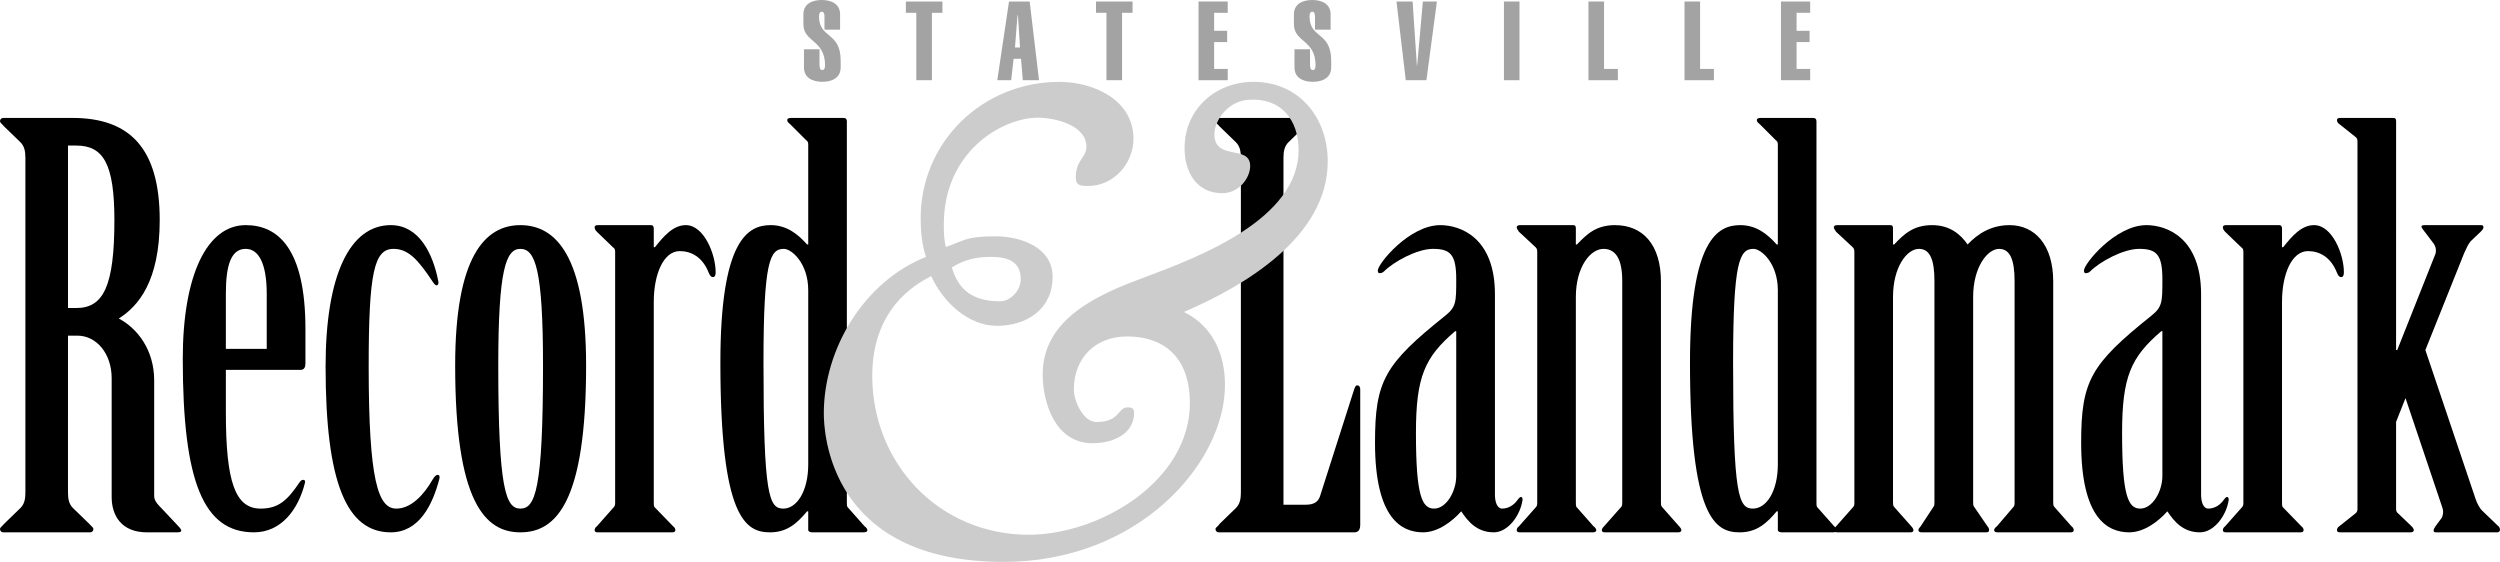
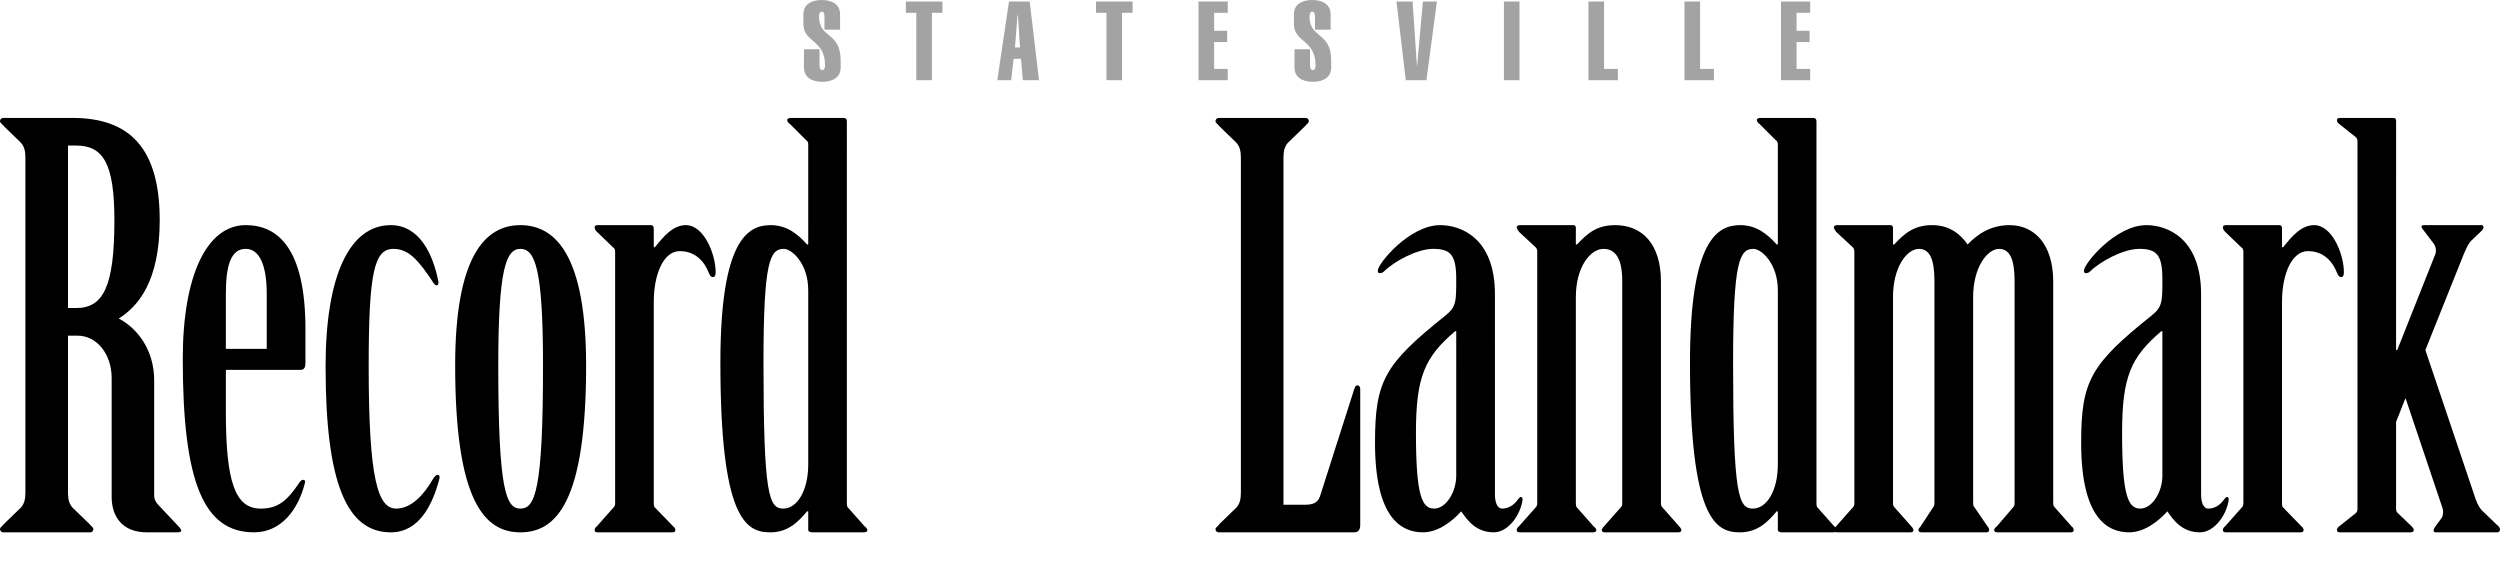
<svg xmlns="http://www.w3.org/2000/svg" xmlns:ns1="http://sodipodi.sourceforge.net/DTD/sodipodi-0.dtd" xmlns:ns2="http://www.inkscape.org/namespaces/inkscape" width="300pt" height="67.423pt" viewBox="0 0 300 67.423" version="1.2" id="svg9943" ns1:docname="Statesville Record &amp; Landmark, NC_SRL (2003-03-20) [Archived 2004].svg" ns2:version="1.0 (4035a4fb49, 2020-05-01)">
  <ns1:namedview ns2:document-rotation="0" pagecolor="#ffffff" bordercolor="#666666" borderopacity="1" objecttolerance="10" gridtolerance="10" guidetolerance="10" ns2:pageopacity="0" ns2:pageshadow="2" ns2:window-width="1600" ns2:window-height="837" id="namedview9945" showgrid="false" fit-margin-top="0" fit-margin-left="0" fit-margin-right="0" fit-margin-bottom="0" ns2:zoom="0.62212323" ns2:cx="552.20104" ns2:cy="334.6611" ns2:window-x="-8" ns2:window-y="-8" ns2:window-maximized="1" ns2:current-layer="svg9943" />
  <defs id="defs1716" />
  <path style="fill:#000000;fill-opacity:1;stroke:none;stroke-width:0.553" d="m 8.159,40.277 h 1.122 c 2.322,0 4.118,2.184 4.118,5.102 v 14.254 c 0,2.262 1.191,4.248 4.239,4.248 h 3.445 c 0.337,0 0.665,0 0.665,-0.199 0,-0.199 -0.268,-0.466 -0.527,-0.734 l -2.124,-2.253 c -0.328,-0.328 -0.596,-0.725 -0.596,-1.191 v -13.857 c 0,-3.643 -1.994,-6.233 -4.248,-7.425 2.322,-1.459 4.912,-4.446 4.912,-11.802 0,-8.625 -3.583,-12.268 -10.481,-12.268 H 0.397 C 0.138,14.152 0,14.35 0,14.549 c 0,0.199 0.337,0.397 0.466,0.596 l 1.986,1.925 c 0.466,0.466 0.596,1.062 0.596,1.856 v 40.18 c 0,0.794 -0.13,1.39 -0.596,1.856 l -1.986,1.925 C 0.337,63.087 0,63.285 0,63.484 c 0,0.199 0.138,0.397 0.397,0.397 h 10.412 c 0.268,0 0.397,-0.199 0.397,-0.397 0,-0.199 -0.328,-0.397 -0.466,-0.596 l -1.986,-1.925 c -0.466,-0.466 -0.596,-1.062 -0.596,-1.856 z m 0,-22.81 h 0.993 c 3.246,0 4.576,2.184 4.576,8.953 0,7.951 -1.33,10.542 -4.576,10.542 H 8.159 Z m 0,0" id="path14087" />
  <path style="fill:#000000;fill-opacity:1;stroke:none;stroke-width:0.553" d="m 27.103,44.386 h 8.953 c 0.458,0 0.596,-0.328 0.596,-0.794 v -4.11 c 0,-9.687 -3.315,-12.467 -7.166,-12.467 -4.636,0 -7.554,5.966 -7.554,16.041 0,14.858 2.521,20.824 8.547,20.824 3.255,0 5.31,-2.72 6.104,-5.905 0.069,-0.259 0,-0.397 -0.199,-0.397 -0.199,0 -0.328,0.138 -0.466,0.337 -1.39,2.055 -2.452,3.117 -4.636,3.117 -3.056,0 -4.179,-3.186 -4.179,-11.543 z m 0,-2.521 v -6.631 c 0,-3.514 0.665,-5.37 2.383,-5.37 1.597,0 2.521,1.856 2.521,5.37 v 6.631 z m 0,0" id="path14107" />
  <path style="fill:#000000;fill-opacity:1;stroke:none;stroke-width:0.553" d="m 39.071,43.989 c 0,13.926 2.521,19.892 7.822,19.892 3.445,0 5.042,-3.384 5.836,-6.432 0.06,-0.268 0,-0.466 -0.199,-0.466 -0.199,0 -0.397,0.199 -0.596,0.535 -1.062,1.856 -2.59,3.514 -4.377,3.514 -2.193,0 -3.315,-3.384 -3.315,-17.043 0,-11.336 0.665,-14.124 2.979,-14.124 1.796,0 2.987,1.33 4.774,4.049 0.138,0.199 0.268,0.328 0.397,0.328 0.199,0 0.268,-0.268 0.199,-0.527 -0.656,-3.315 -2.314,-6.7 -5.698,-6.7 -4.904,0 -7.822,5.966 -7.822,16.973 z m 0,0" id="path14103" />
  <path style="fill:#000000;fill-opacity:1;stroke:none;stroke-width:0.553" d="m 62.442,27.016 c -4.248,0 -7.822,3.781 -7.822,16.844 0,16.378 3.574,20.021 7.822,20.021 4.308,0 7.891,-3.643 7.891,-20.021 0,-13.062 -3.583,-16.844 -7.891,-16.844 z m 0,34.016 c -1.727,0 -2.65,-2.253 -2.65,-17.172 0,-11.543 0.924,-13.995 2.65,-13.995 1.787,0 2.72,2.452 2.72,13.995 0,14.919 -0.932,17.172 -2.72,17.172 z m 0,0" id="path14099" />
  <path style="fill:#000000;fill-opacity:1;stroke:none;stroke-width:0.553" d="m 78.453,36.228 c 0,-3.376 1.191,-6.095 3.117,-6.095 1.39,0 2.72,0.725 3.445,2.521 0.138,0.328 0.268,0.596 0.535,0.596 0.268,0 0.328,-0.268 0.328,-0.596 0,-2.124 -1.39,-5.638 -3.574,-5.638 -1.528,0 -2.659,1.33 -3.712,2.65 H 78.453 v -2.253 c 0,-0.268 -0.13,-0.397 -0.328,-0.397 h -6.372 c -0.259,0 -0.397,0.069 -0.397,0.268 0,0.13 0.069,0.328 0.268,0.527 l 1.925,1.856 c 0.199,0.13 0.268,0.268 0.268,0.535 v 30.036 c 0,0.259 0,0.458 -0.138,0.596 l -2.055,2.322 c -0.199,0.13 -0.268,0.328 -0.268,0.458 0,0.199 0.138,0.268 0.397,0.268 h 8.893 c 0.259,0 0.397,-0.069 0.397,-0.268 0,-0.13 -0.069,-0.328 -0.268,-0.458 l -2.253,-2.322 c -0.069,-0.138 -0.069,-0.337 -0.069,-0.596 z m 0,0" id="path14095" />
  <path style="fill:#000000;fill-opacity:1;stroke:none;stroke-width:0.553" d="m 96.988,29.338 h -0.138 c -1.122,-1.26 -2.452,-2.322 -4.369,-2.322 -2.72,0 -6.035,1.727 -6.035,16.507 0,18.7 3.048,20.358 5.966,20.358 2.124,0 3.315,-1.191 4.438,-2.521 h 0.138 v 2.253 c 0,0.138 0.199,0.268 0.466,0.268 h 6.164 c 0.268,0 0.466,-0.069 0.466,-0.268 0,-0.13 -0.138,-0.328 -0.337,-0.458 l -2.055,-2.322 c -0.069,-0.138 -0.069,-0.337 -0.069,-0.596 V 14.549 c 0,-0.268 -0.13,-0.397 -0.397,-0.397 h -6.294 c -0.268,0 -0.466,0.069 -0.466,0.268 0,0.13 0.13,0.328 0.328,0.458 l 1.925,1.925 c 0.199,0.138 0.268,0.268 0.268,0.535 z m 0,26.384 c 0,3.255 -1.39,5.31 -2.987,5.31 -1.718,0 -2.383,-1.528 -2.383,-17.509 0,-12.268 0.794,-13.658 2.452,-13.658 0.924,0 2.918,1.727 2.918,4.973 z m 0,0" id="path14091" />
  <path style="fill:#000000;fill-opacity:1;stroke:none;stroke-width:0.553" d="m 148.906,59.107 c 0,0.794 -0.13,1.39 -0.596,1.856 l -1.986,1.925 c -0.13,0.268 -0.466,0.397 -0.466,0.596 0,0.199 0.138,0.397 0.397,0.397 h 16.248 c 0.527,0 0.725,-0.328 0.725,-0.932 v -16.24 c 0,-0.268 -0.13,-0.466 -0.328,-0.466 -0.268,0 -0.268,0.199 -0.397,0.466 l -4.11,12.864 c -0.268,0.794 -0.932,0.993 -1.727,0.993 h -2.65 v -41.639 c 0,-0.794 0.13,-1.39 0.596,-1.856 l 1.986,-1.925 c 0.138,-0.199 0.466,-0.397 0.466,-0.596 0,-0.199 -0.13,-0.397 -0.397,-0.397 h -10.412 c -0.259,0 -0.397,0.199 -0.397,0.397 0,0.199 0.337,0.397 0.466,0.596 l 1.986,1.925 c 0.466,0.466 0.596,1.062 0.596,1.856 z m 0,0" id="path14111" />
  <path style="fill:#000000;fill-opacity:1;stroke:none;stroke-width:0.553" d="m 179.392,35.304 c 0,-6.829 -4.179,-8.288 -6.561,-8.288 -3.721,0 -7.494,4.645 -7.494,5.439 0,0.199 0.06,0.328 0.199,0.328 0.199,0 0.397,-0.069 0.527,-0.199 1.191,-1.191 3.98,-2.72 5.905,-2.72 2.115,0 2.78,0.734 2.78,3.652 0,2.711 0,3.315 -1.321,4.369 -7.295,5.836 -8.426,7.831 -8.426,15.255 0,9.082 3.186,10.74 5.767,10.74 1.796,0 3.522,-1.33 4.576,-2.521 0.803,1.191 1.856,2.521 3.92,2.521 1.658,0 3.177,-1.986 3.445,-3.911 0,-0.199 -0.069,-0.337 -0.199,-0.337 -0.138,0 -0.199,0.138 -0.337,0.268 -0.527,0.794 -1.252,1.131 -1.917,1.131 -0.596,0 -0.863,-0.794 -0.863,-1.658 z m -4.645,21.817 c 0,1.856 -1.191,3.911 -2.65,3.911 -1.459,0 -2.184,-1.528 -2.184,-9.082 0,-6.769 1.062,-9.091 4.705,-12.208 h 0.13 z m 0,0" id="path14139" />
  <path style="fill:#000000;fill-opacity:1;stroke:none;stroke-width:0.553" d="m 189.103,27.413 c 0,-0.268 -0.069,-0.397 -0.328,-0.397 h -6.372 c -0.199,0 -0.397,0.069 -0.397,0.268 0,0.13 0.138,0.328 0.268,0.527 l 1.994,1.856 c 0.13,0.13 0.199,0.268 0.199,0.535 v 30.036 c 0,0.259 0,0.458 -0.138,0.596 l -2.055,2.322 c -0.199,0.13 -0.268,0.328 -0.268,0.458 0,0.199 0.138,0.268 0.397,0.268 h 8.754 c 0.199,0 0.397,-0.069 0.397,-0.268 0,-0.13 -0.13,-0.328 -0.328,-0.458 l -2.055,-2.322 c -0.069,-0.138 -0.069,-0.337 -0.069,-0.596 v -24.605 c 0,-3.574 1.727,-5.767 3.315,-5.767 1.528,0 2.253,1.33 2.253,3.851 v 26.522 c 0,0.259 0,0.458 -0.13,0.596 l -2.055,2.322 c -0.138,0.13 -0.268,0.328 -0.268,0.458 0,0.199 0.13,0.268 0.397,0.268 h 8.754 c 0.199,0 0.397,-0.069 0.397,-0.268 0,-0.13 -0.13,-0.328 -0.268,-0.458 l -2.055,-2.322 c -0.13,-0.138 -0.13,-0.337 -0.13,-0.596 v -26.462 c 0,-4.438 -2.193,-6.76 -5.508,-6.76 -2.253,0 -3.376,1.062 -4.567,2.322 h -0.138 z m 0,0" id="path14135" />
  <path style="fill:#000000;fill-opacity:1;stroke:none;stroke-width:0.553" d="m 213.341,29.338 h -0.138 c -1.122,-1.26 -2.452,-2.322 -4.369,-2.322 -2.72,0 -6.035,1.727 -6.035,16.507 0,18.7 3.048,20.358 5.966,20.358 2.124,0 3.315,-1.191 4.438,-2.521 h 0.138 v 2.253 c 0,0.138 0.199,0.268 0.466,0.268 h 6.164 c 0.268,0 0.466,-0.069 0.466,-0.268 0,-0.13 -0.138,-0.328 -0.337,-0.458 l -2.055,-2.322 c -0.069,-0.138 -0.069,-0.337 -0.069,-0.596 V 14.549 c 0,-0.268 -0.13,-0.397 -0.397,-0.397 h -6.294 c -0.268,0 -0.466,0.069 -0.466,0.268 0,0.13 0.13,0.328 0.328,0.458 l 1.925,1.925 c 0.199,0.138 0.268,0.268 0.268,0.535 z m 0,26.384 c 0,3.255 -1.39,5.31 -2.987,5.31 -1.718,0 -2.383,-1.528 -2.383,-17.509 0,-12.268 0.794,-13.658 2.452,-13.658 0.924,0 2.918,1.727 2.918,4.973 z m 0,0" id="path14131" />
  <path style="fill:#000000;fill-opacity:1;stroke:none;stroke-width:0.553" d="m 222.526,60.237 c 0,0.259 0,0.458 -0.138,0.596 l -2.055,2.322 c -0.13,0.13 -0.268,0.328 -0.268,0.458 0,0.199 0.199,0.268 0.397,0.268 h 8.754 c 0.268,0 0.397,-0.069 0.397,-0.268 0,-0.13 -0.13,-0.328 -0.259,-0.458 l -2.055,-2.322 c -0.138,-0.138 -0.138,-0.337 -0.138,-0.596 v -24.605 c 0,-3.574 1.658,-5.767 3.117,-5.767 1.33,0 1.856,1.33 1.856,3.851 v 26.522 c 0,0.259 0,0.458 -0.13,0.596 l -1.528,2.322 c -0.13,0.13 -0.268,0.328 -0.268,0.458 0,0.199 0.199,0.268 0.406,0.268 h 7.684 c 0.268,0 0.397,-0.069 0.397,-0.268 0,-0.13 -0.06,-0.328 -0.199,-0.458 l -1.589,-2.322 c -0.13,-0.138 -0.13,-0.337 -0.13,-0.596 v -24.605 c 0,-3.574 1.718,-5.767 3.117,-5.767 1.321,0 1.856,1.33 1.856,3.851 v 26.522 c 0,0.259 0,0.458 -0.138,0.596 l -1.986,2.322 c -0.199,0.13 -0.328,0.328 -0.328,0.458 0,0.199 0.199,0.268 0.397,0.268 h 8.746 c 0.268,0 0.406,-0.069 0.406,-0.268 0,-0.13 -0.069,-0.328 -0.268,-0.458 l -2.055,-2.322 c -0.138,-0.138 -0.138,-0.337 -0.138,-0.596 v -26.462 c 0,-4.438 -2.253,-6.76 -5.232,-6.76 -2.253,0 -3.851,1.062 -5.042,2.322 -0.863,-1.26 -2.184,-2.322 -4.248,-2.322 -2.253,0 -3.376,1.062 -4.567,2.322 h -0.138 v -1.925 c 0,-0.268 -0.069,-0.397 -0.328,-0.397 h -6.372 c -0.199,0 -0.397,0.069 -0.397,0.268 0,0.13 0.138,0.328 0.268,0.527 l 1.994,1.856 c 0.13,0.13 0.199,0.268 0.199,0.535 z m 0,0" id="path14127" />
  <path style="fill:#000000;fill-opacity:1;stroke:none;stroke-width:0.553" d="m 264.13,35.304 c 0,-6.829 -4.179,-8.288 -6.561,-8.288 -3.721,0 -7.494,4.645 -7.494,5.439 0,0.199 0.06,0.328 0.199,0.328 0.199,0 0.397,-0.069 0.527,-0.199 1.191,-1.191 3.98,-2.72 5.905,-2.72 2.115,0 2.78,0.734 2.78,3.652 0,2.711 0,3.315 -1.321,4.369 -7.295,5.836 -8.426,7.831 -8.426,15.255 0,9.082 3.186,10.74 5.767,10.74 1.796,0 3.522,-1.33 4.576,-2.521 0.803,1.191 1.856,2.521 3.92,2.521 1.658,0 3.177,-1.986 3.445,-3.911 0,-0.199 -0.069,-0.337 -0.199,-0.337 -0.138,0 -0.199,0.138 -0.337,0.268 -0.527,0.794 -1.252,1.131 -1.917,1.131 -0.596,0 -0.863,-0.794 -0.863,-1.658 z m -4.645,21.817 c 0,1.856 -1.191,3.911 -2.65,3.911 -1.459,0 -2.184,-1.528 -2.184,-9.082 0,-6.769 1.062,-9.091 4.705,-12.208 h 0.13 z m 0,0" id="path14123" />
  <path style="fill:#000000;fill-opacity:1;stroke:none;stroke-width:0.553" d="m 273.841,36.228 c 0,-3.376 1.191,-6.095 3.117,-6.095 1.39,0 2.72,0.725 3.445,2.521 0.138,0.328 0.268,0.596 0.535,0.596 0.268,0 0.328,-0.268 0.328,-0.596 0,-2.124 -1.39,-5.638 -3.574,-5.638 -1.528,0 -2.659,1.33 -3.712,2.65 h -0.138 v -2.253 c 0,-0.268 -0.13,-0.397 -0.328,-0.397 h -6.372 c -0.259,0 -0.397,0.069 -0.397,0.268 0,0.13 0.069,0.328 0.268,0.527 l 1.925,1.856 c 0.199,0.13 0.268,0.268 0.268,0.535 v 30.036 c 0,0.259 0,0.458 -0.138,0.596 l -2.055,2.322 c -0.199,0.13 -0.268,0.328 -0.268,0.458 0,0.199 0.138,0.268 0.397,0.268 h 8.893 c 0.259,0 0.397,-0.069 0.397,-0.268 0,-0.13 -0.069,-0.328 -0.268,-0.458 l -2.253,-2.322 c -0.069,-0.138 -0.069,-0.337 -0.069,-0.596 z m 0,0" id="path14119" />
  <path style="fill:#000000;fill-opacity:1;stroke:none;stroke-width:0.553" d="m 287.533,14.549 c 0,-0.268 -0.069,-0.397 -0.328,-0.397 h -6.372 c -0.259,0 -0.397,0.069 -0.397,0.268 0,0.13 0.069,0.328 0.268,0.458 l 1.925,1.528 c 0.199,0.13 0.268,0.337 0.268,0.535 v 44.152 c 0,0.199 -0.069,0.406 -0.268,0.535 l -1.925,1.528 c -0.199,0.13 -0.268,0.328 -0.268,0.458 0,0.199 0.138,0.268 0.397,0.268 h 8.426 c 0.199,0 0.397,-0.069 0.397,-0.268 0,-0.13 -0.13,-0.328 -0.268,-0.458 l -1.589,-1.528 c -0.199,-0.13 -0.268,-0.337 -0.268,-0.535 v -10.472 l 1.131,-2.849 4.438,13.192 c 0.138,0.397 0.069,0.794 -0.06,1.131 l -0.734,0.993 c -0.13,0.199 -0.268,0.397 -0.268,0.527 0,0.138 0,0.268 0.268,0.268 h 7.364 c 0.199,0 0.328,-0.13 0.328,-0.328 0,-0.199 -0.13,-0.397 -0.328,-0.535 l -1.856,-1.787 c -0.199,-0.199 -0.535,-0.734 -0.734,-1.33 l -6.035,-17.897 4.645,-11.603 c 0.268,-0.604 0.466,-1.062 0.794,-1.459 l 1.191,-1.131 c 0.268,-0.268 0.337,-0.397 0.337,-0.527 0,-0.199 -0.069,-0.268 -0.268,-0.268 h -6.829 c -0.268,0 -0.337,0.069 -0.337,0.199 0,0.069 0.069,0.13 0.138,0.268 l 1.26,1.658 c 0.328,0.397 0.458,0.993 0.199,1.519 l -4.507,11.344 h -0.138 z m 0,0" id="path14115" />
  <path style="fill:#a3a3a3;fill-opacity:1;stroke:none;stroke-width:0.553" d="M 100.81,3.557 V 1.727 C 100.81,0.466 99.765,0 98.608,0 97.451,0 96.407,0.466 96.407,1.727 V 2.901 c 0,2.176 2.564,1.848 2.599,4.878 0,0.268 -0.035,0.63 -0.328,0.63 -0.294,0 -0.337,-0.363 -0.337,-0.63 V 5.914 H 96.476 V 8.09 c 0,1.26 1.045,1.727 2.202,1.727 1.148,0 2.202,-0.466 2.202,-1.727 V 7.269 c 0,-3.479 -2.547,-2.599 -2.599,-5.241 0,-0.268 0.035,-0.622 0.328,-0.622 0.294,0 0.328,0.354 0.328,0.622 v 1.528 z m 0,0" id="path14147" />
  <path style="fill:#a3a3a3;fill-opacity:1;stroke:none;stroke-width:0.553" d="m 111.831,1.537 h 1.26 V 0.181 h -4.386 v 1.355 h 1.252 v 8.09 h 1.873 z m 0,0" id="path14143" />
  <path style="fill:#a3a3a3;fill-opacity:1;stroke:none;stroke-width:0.553" d="m 121.798,5.698 0.302,-3.868 h 0.052 l 0.25,3.868 z m -2.124,3.928 h 1.666 l 0.294,-2.573 h 0.889 l 0.216,2.573 h 1.943 l -1.122,-9.445 h -2.478 z m 0,0" id="path14151" />
  <path style="fill:#a3a3a3;fill-opacity:1;stroke:none;stroke-width:0.553" d="m 134.647,1.537 h 1.26 V 0.181 h -4.386 v 1.355 h 1.252 v 8.09 h 1.873 z m 0,0" id="path14183" />
  <path style="fill:#a3a3a3;fill-opacity:1;stroke:none;stroke-width:0.553" d="M 147.327,9.626 V 8.271 h -1.632 V 5.051 h 1.563 V 3.695 h -1.563 V 1.537 h 1.632 V 0.181 h -3.505 v 9.445 z m 0,0" id="path14179" />
  <path style="fill:#a3a3a3;fill-opacity:1;stroke:none;stroke-width:0.553" d="M 159.673,3.557 V 1.727 C 159.673,0.466 158.628,0 157.471,0 c -1.157,0 -2.202,0.466 -2.202,1.727 V 2.901 c 0,2.176 2.564,1.848 2.599,4.878 0,0.268 -0.035,0.63 -0.328,0.63 -0.294,0 -0.337,-0.363 -0.337,-0.63 V 5.914 h -1.865 V 8.09 c 0,1.26 1.045,1.727 2.202,1.727 1.148,0 2.202,-0.466 2.202,-1.727 V 7.269 c 0,-3.479 -2.547,-2.599 -2.599,-5.241 0,-0.268 0.035,-0.622 0.328,-0.622 0.294,0 0.328,0.354 0.328,0.622 v 1.528 z m 0,0" id="path14175" />
  <path style="fill:#a3a3a3;fill-opacity:1;stroke:none;stroke-width:0.553" d="m 169.512,0.181 h -1.934 l 1.114,9.445 h 2.478 l 1.26,-9.445 h -1.684 l -0.691,7.718 h -0.026 z m 0,0" id="path14171" />
  <path style="fill:#a3a3a3;fill-opacity:1;stroke:none;stroke-width:0.553" d="M 182.338,9.626 V 0.181 h -1.865 v 9.445 z m 0,0" id="path14167" />
  <path style="fill:#a3a3a3;fill-opacity:1;stroke:none;stroke-width:0.553" d="M 194.145,9.626 V 8.271 h -1.658 V 0.181 h -1.873 v 9.445 z m 0,0" id="path14163" />
  <path style="fill:#a3a3a3;fill-opacity:1;stroke:none;stroke-width:0.553" d="M 205.67,9.626 V 8.271 h -1.658 V 0.181 h -1.873 v 9.445 z m 0,0" id="path14159" />
  <path style="fill:#a3a3a3;fill-opacity:1;stroke:none;stroke-width:0.553" d="M 217.221,9.626 V 8.271 h -1.632 V 5.051 h 1.563 V 3.695 h -1.563 V 1.537 h 1.632 V 0.181 h -3.505 v 9.445 z m 0,0" id="path14155" />
-   <path style="fill:#cccccc;fill-opacity:1;stroke:none;stroke-width:0.553" d="m 122.489,33.528 c 0,1.278 -1.191,2.625 -2.461,2.625 -3.022,0 -4.938,-1.114 -5.81,-4.058 1.511,-0.95 2.944,-1.269 4.697,-1.269 1.908,0 3.574,0.475 3.574,2.702 z m 36.839,-14.159 c 0,-5.249 -3.419,-9.549 -8.91,-9.549 -4.533,0 -8.271,3.263 -8.271,7.96 0,2.858 1.433,5.405 4.533,5.405 1.994,0 3.341,-1.83 3.341,-3.263 0,-2.625 -4.291,-0.553 -4.291,-3.816 0,-1.666 1.666,-4.058 4.213,-4.135 3.738,-0.242 5.888,2.383 5.888,6.043 0,8.28 -11.932,12.812 -18.303,15.195 -5.405,1.994 -12.406,4.861 -12.406,11.698 0,3.428 1.511,8.28 5.966,8.28 2.625,0 5.007,-1.2 5.007,-3.661 0,-0.639 -0.475,-0.639 -0.794,-0.639 -1.191,0 -0.872,1.753 -3.738,1.753 -1.589,0 -2.702,-2.547 -2.702,-3.902 0,-3.738 2.547,-6.363 6.363,-6.363 5.016,0 7.563,3.099 7.563,7.96 0,9.462 -10.904,15.834 -19.339,15.834 -10.74,0 -18.778,-8.521 -18.778,-19.097 0,-5.336 2.305,-9.549 7.079,-11.94 1.355,3.022 4.377,5.966 7.882,5.966 3.574,0 6.682,-1.986 6.682,-5.888 0,-3.574 -3.902,-4.852 -6.846,-4.852 -3.574,0 -3.661,0.483 -5.966,1.278 -0.242,-0.958 -0.242,-1.908 -0.242,-2.711 0,-8.746 7.002,-12.803 11.301,-12.803 1.986,0 5.81,0.872 5.81,3.497 0,1.278 -1.278,1.589 -1.278,3.661 0,0.958 0.483,1.036 1.511,1.036 3.03,0 5.413,-2.702 5.413,-5.646 0,-4.697 -4.774,-6.846 -8.91,-6.846 -9.152,0 -16.628,7.157 -16.628,16.386 0,1.52 0.155,3.186 0.639,4.619 -7.408,2.944 -12.26,10.982 -12.26,18.778 0,2.15 0.561,17.82 21.567,17.82 16.231,0 26.574,-11.854 26.574,-21.238 0,-3.738 -1.511,-7.088 -4.93,-8.754 7.235,-3.099 17.258,-8.987 17.258,-18.061 z m 0,0" id="path14187" />
</svg>